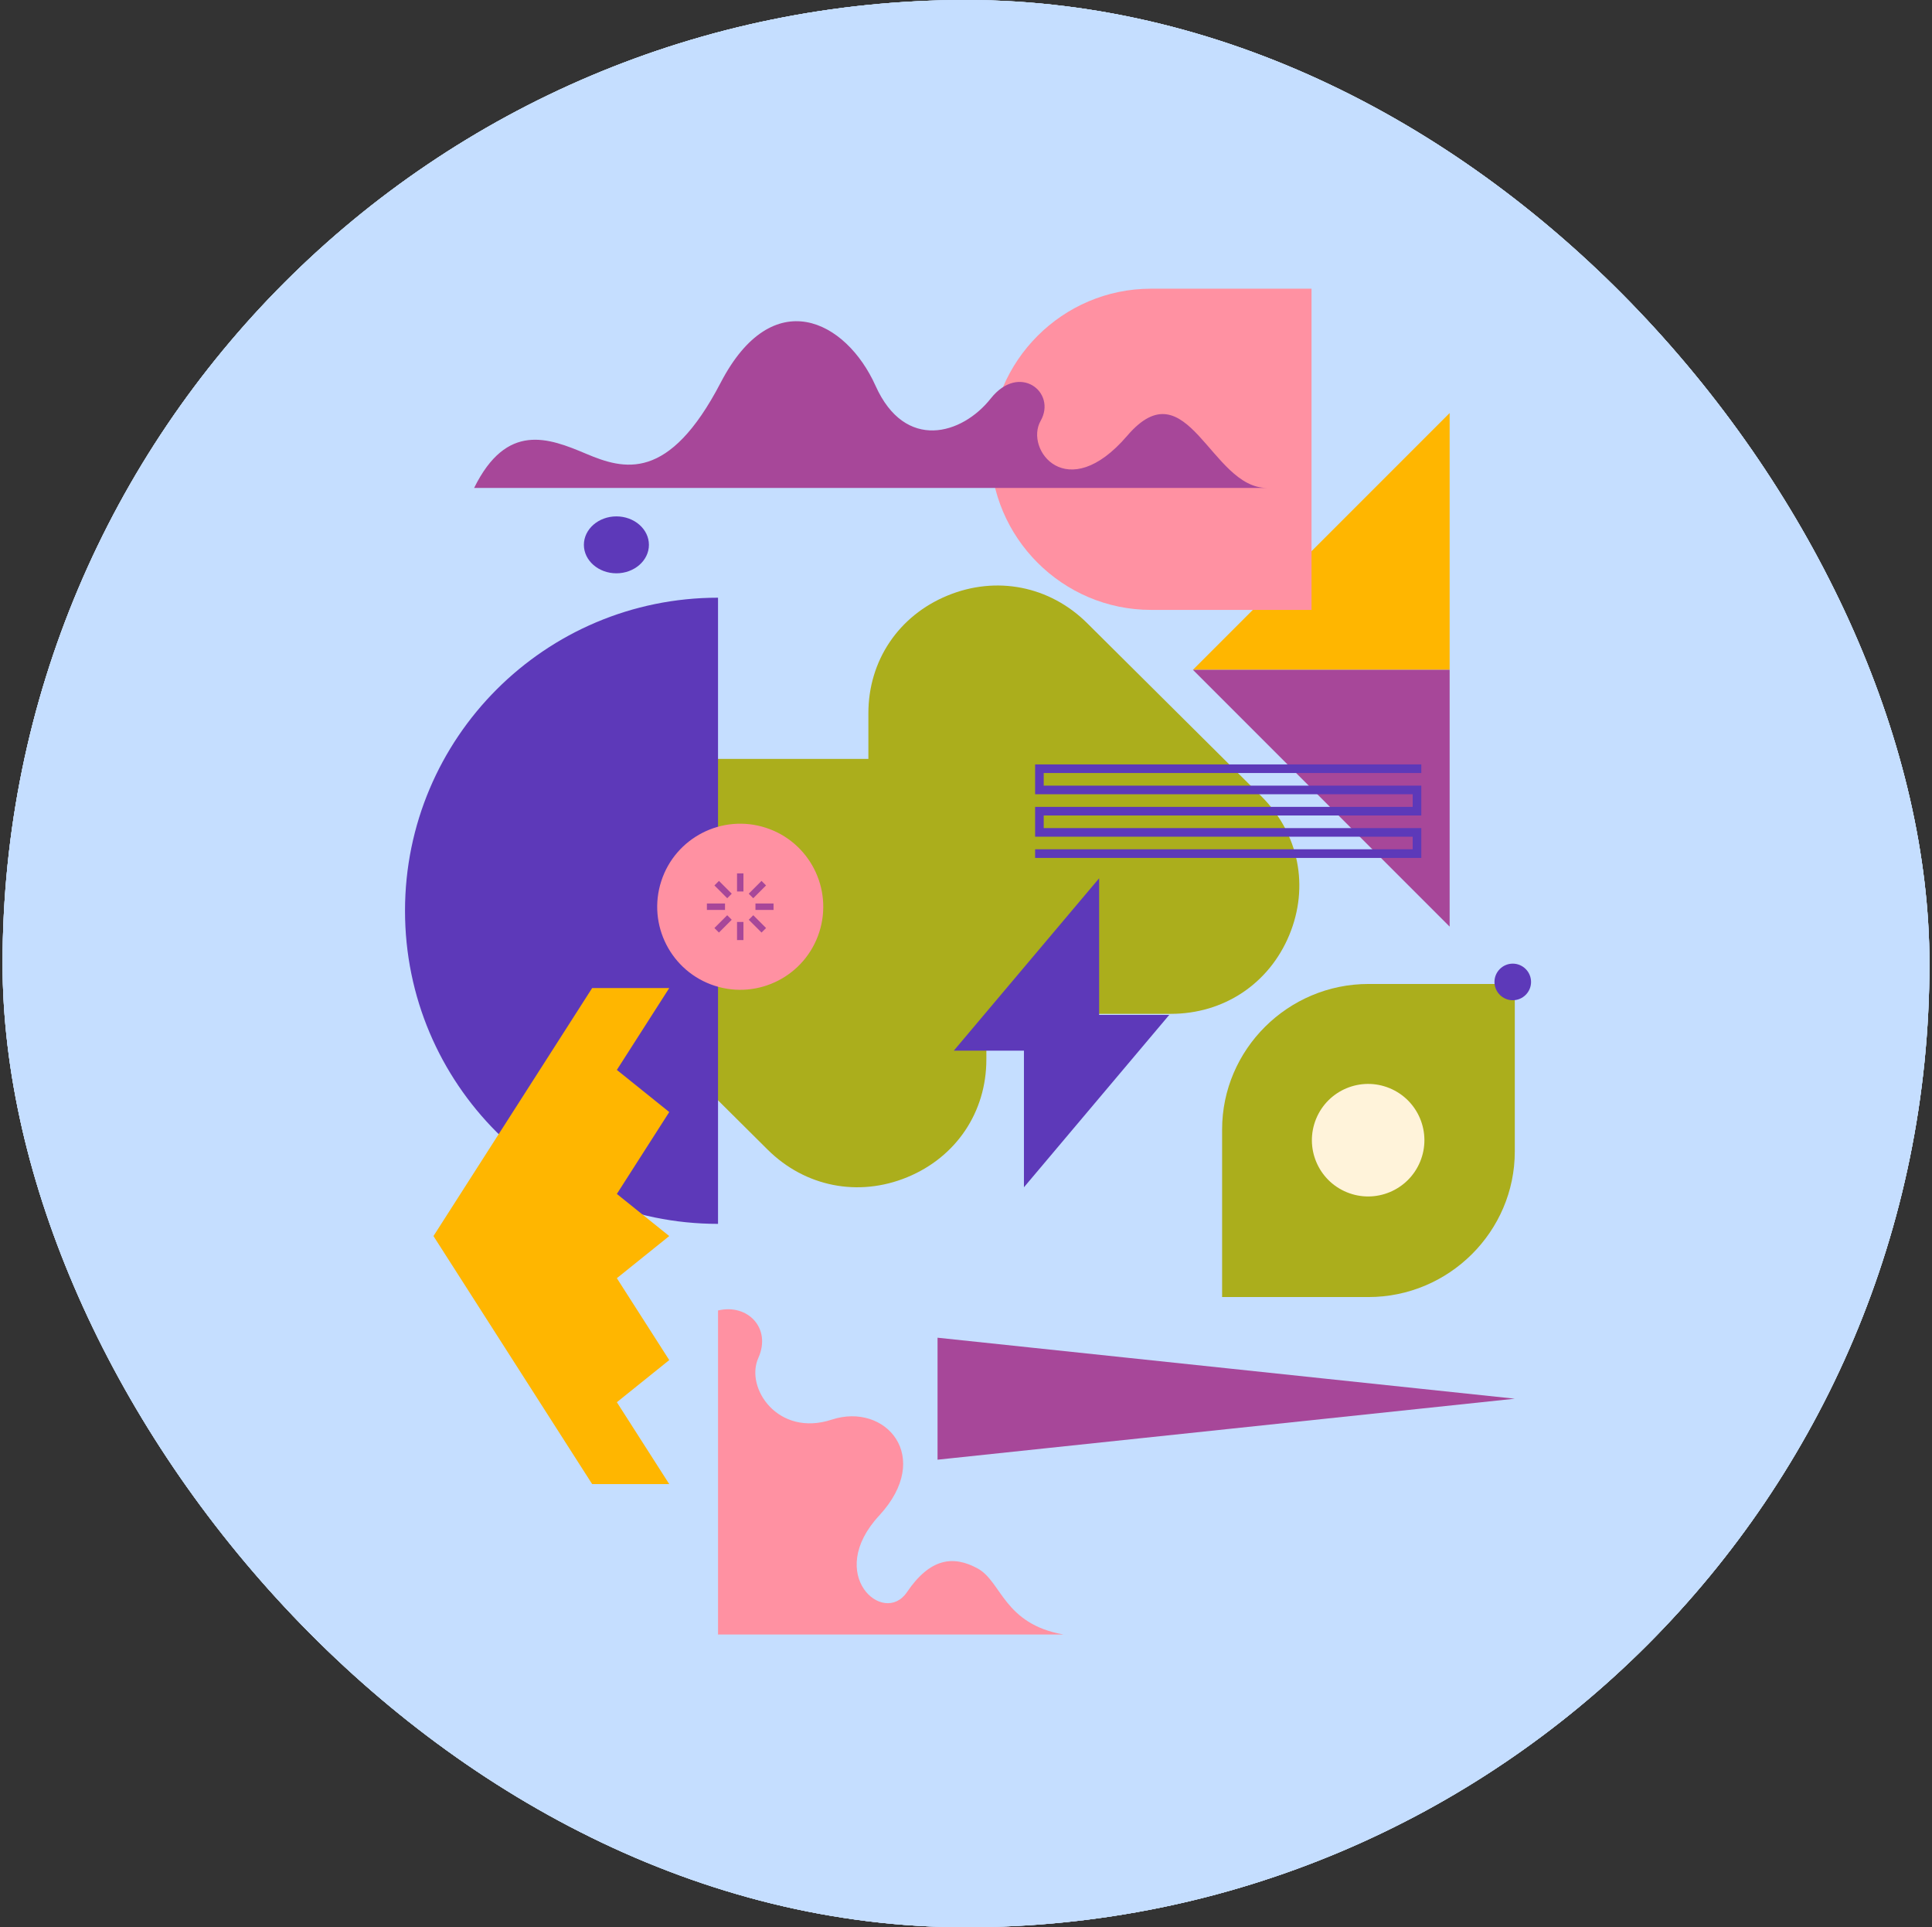
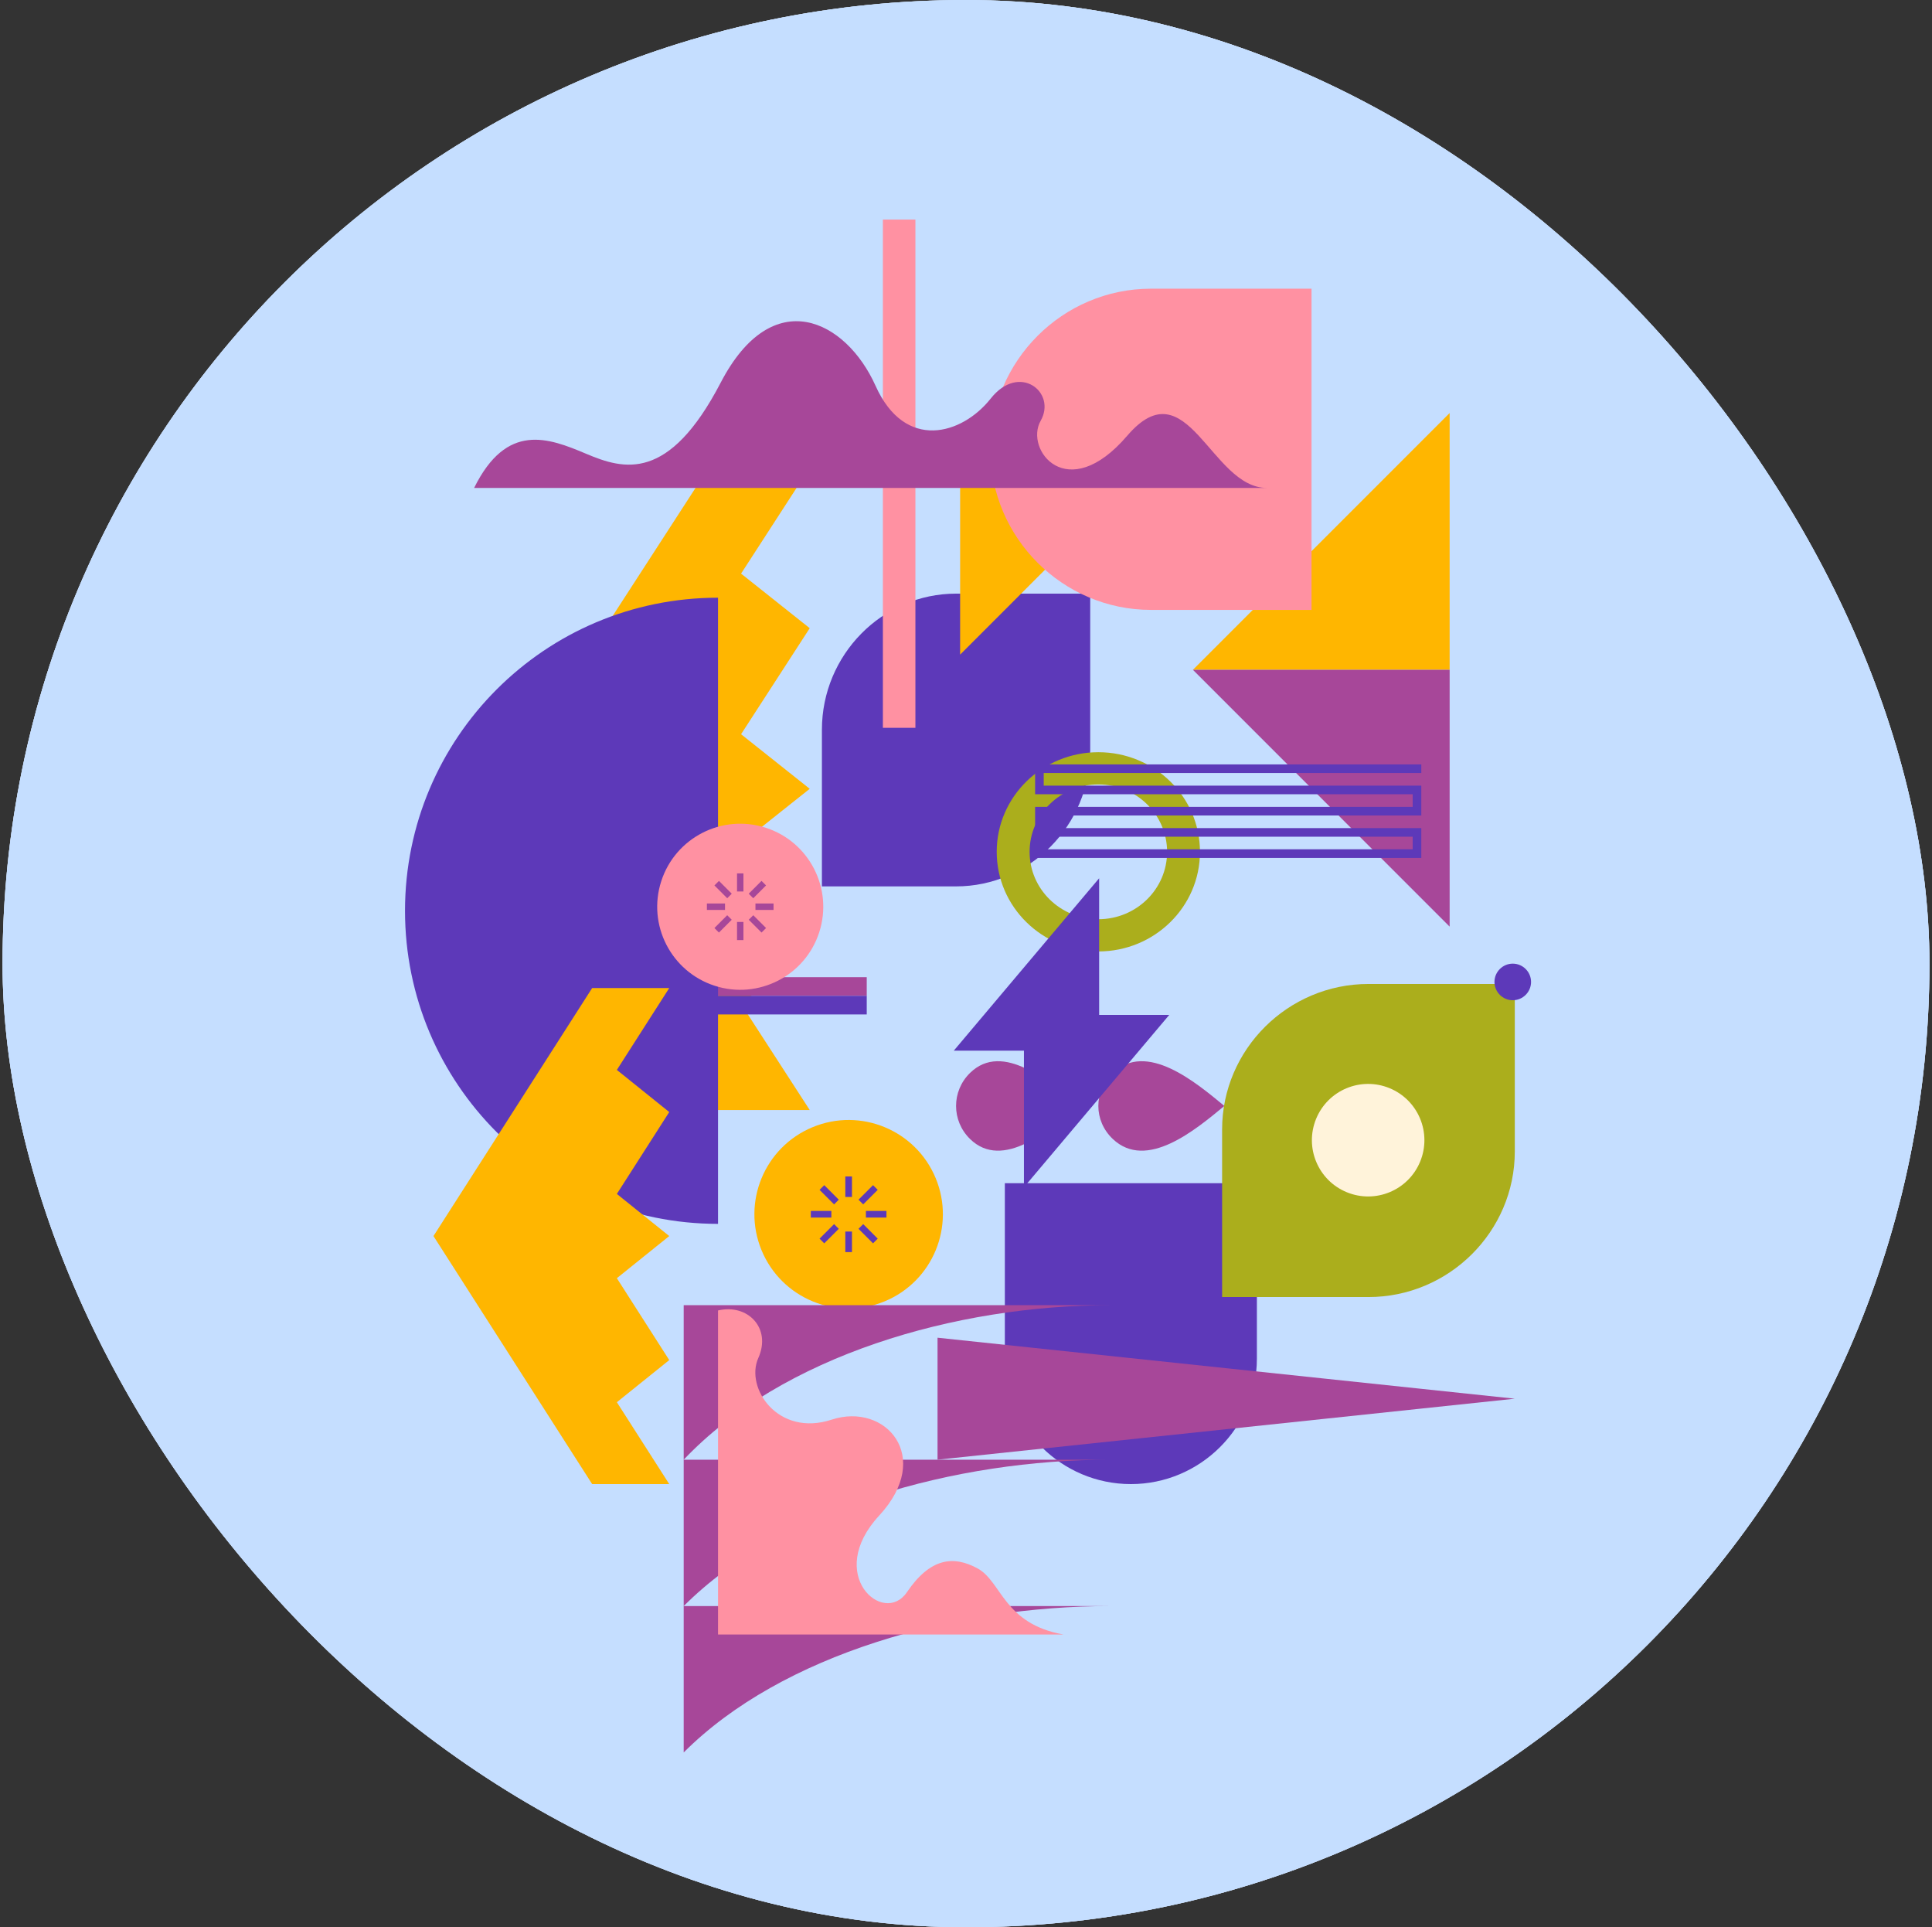
<svg xmlns="http://www.w3.org/2000/svg" width="377" height="376" viewBox="0 0 377 376" fill="none">
  <rect x="0" y="0" width="377" height="376" fill="#333333" stroke="none" />
  <g clip-path="url(#clip0_415_510)">
    <rect x="0.5" width="376" height="376" rx="188" fill="#DBDBDB" />
    <path d="M0.5 188C0.5 291.83 84.671 376 188.5 376C292.33 376 376.5 291.83 376.5 188C376.5 84.171 292.33 0 188.5 0C84.671 0 0.5 84.171 0.5 188Z" fill="#C5DEFF" />
    <path fill-rule="evenodd" clip-rule="evenodd" d="M204.085 116.407C206.004 109.288 205.5 103.449 200.991 100.845C196.483 98.243 191.174 100.726 185.968 105.945C184.355 107.565 182.164 108.154 179.956 107.562C177.747 106.97 176.145 105.365 175.556 103.153C173.659 96.028 170.304 91.224 165.098 91.224C159.892 91.224 156.536 96.028 154.639 103.153C154.05 105.362 152.449 106.967 150.24 107.559C148.031 108.151 145.841 107.562 144.227 105.942C139.021 100.72 133.712 98.237 129.204 100.838C124.696 103.443 124.191 109.281 126.11 116.401C126.705 118.61 126.12 120.8 124.503 122.417C122.886 124.034 120.695 124.619 118.487 124.024C111.368 122.105 105.529 122.61 102.925 127.118C100.323 131.626 102.806 136.935 108.028 142.141C109.648 143.755 110.237 145.946 109.645 148.154C109.053 150.363 107.448 151.965 105.239 152.554C98.114 154.451 93.31 157.807 93.31 163.013C93.31 168.219 98.117 171.574 105.239 173.472C107.448 174.06 109.053 175.662 109.645 177.871C110.237 180.08 109.645 182.27 108.028 183.884C102.806 189.09 100.323 194.399 102.925 198.907C105.526 203.415 111.368 203.92 118.487 202.001C120.695 201.406 122.886 201.992 124.503 203.609C126.12 205.226 126.705 207.416 126.11 209.625C124.191 216.744 124.696 222.582 129.204 225.187C133.712 227.789 139.021 225.305 144.227 220.084C145.841 218.464 148.031 217.875 150.24 218.467C152.449 219.059 154.05 220.663 154.639 222.872C156.536 229.997 159.892 234.802 165.098 234.802C170.304 234.802 173.659 229.997 175.556 222.872C176.145 220.663 177.747 219.059 179.956 218.467C182.164 217.875 184.355 218.467 185.968 220.084C191.174 225.305 196.483 227.789 200.991 225.187C205.5 222.582 206.004 216.744 204.085 209.625C203.49 207.416 204.076 205.226 205.693 203.609C207.31 201.992 209.5 201.406 211.709 202.001C218.828 203.92 224.666 203.415 227.271 198.907C229.875 194.399 227.389 189.09 222.171 183.884C220.551 182.27 219.962 180.08 220.554 177.871C221.146 175.662 222.75 174.06 224.959 173.472C232.084 171.574 236.888 168.219 236.888 163.013C236.888 157.807 232.081 154.451 224.959 152.554C222.75 151.965 221.143 150.363 220.551 148.154C219.959 145.946 220.551 143.755 222.167 142.141C227.389 136.935 229.872 131.626 227.271 127.118C224.669 122.61 218.828 122.105 211.709 124.024C209.5 124.619 207.31 124.034 205.693 122.417C204.076 120.8 203.49 118.61 204.085 116.401V116.407Z" fill="#5D39B9" />
    <path fill-rule="evenodd" clip-rule="evenodd" d="M257.513 163.013L211.108 153.297L164.703 143.578V163.013V182.447L211.108 172.732L257.513 163.013Z" fill="#FFB600" />
    <path fill-rule="evenodd" clip-rule="evenodd" d="M150.424 296.675C119.198 295.97 94.103 270.668 94.103 239.561C94.103 208.454 119.198 183.152 150.424 182.447C132.841 195.418 148.107 216.174 148.107 239.561C148.107 262.949 132.841 283.705 150.424 296.675Z" fill="#A74799" />
    <path fill-rule="evenodd" clip-rule="evenodd" d="M106.002 248.287L207.141 257.804L308.281 267.325V248.287V229.249L207.141 238.766L106.002 248.287Z" fill="#ABAE1C" />
    <path fill-rule="evenodd" clip-rule="evenodd" d="M245.614 116.608V48.388H124.247C186.838 48.388 226.742 76.043 245.614 116.608Z" fill="#5D39B9" />
    <path fill-rule="evenodd" clip-rule="evenodd" d="M244.424 199.899L234.708 245.907L224.99 291.916H244.424H263.859L254.143 245.907L244.424 199.899Z" fill="#FF91A2" />
    <path fill-rule="evenodd" clip-rule="evenodd" d="M244.424 328.405L234.708 310.162L224.99 291.916H244.424H263.859L254.143 310.162L244.424 328.405Z" fill="#A74799" />
    <path fill-rule="evenodd" clip-rule="evenodd" d="M95.293 181.654C110.407 181.654 122.66 193.907 122.66 209.021C122.66 224.135 110.407 236.388 95.293 236.388C80.179 236.388 67.926 224.135 67.926 209.021C67.926 193.907 80.179 181.654 95.293 181.654ZM95.293 190.505C85.069 190.505 76.777 198.793 76.777 209.021C76.777 219.249 85.066 227.537 95.293 227.537C105.521 227.537 113.809 219.249 113.809 209.021C113.809 198.793 105.521 190.505 95.293 190.505Z" fill="#FF91A2" />
    <path d="M119.487 92.568H101.162L114.12 79.354L113.237 78.454L100.279 91.67V72.979H99.033V91.67L86.075 78.454L85.192 79.354L98.15 92.568H79.825V93.842H98.15L85.192 107.059L86.075 107.96L99.033 94.743V113.435H100.279V94.743L113.237 107.96L114.12 107.059L101.166 93.842H119.487V92.568Z" fill="#5D39B9" />
    <path fill-rule="evenodd" clip-rule="evenodd" d="M280.062 109.468V135.773H294.002L265.106 168.962V142.657H251.167L280.062 109.468Z" fill="#A74799" />
    <path d="M165.599 283.736H164.349V279.875H165.599V283.736ZM165.599 273.392H164.349V269.535H165.599V273.392Z" fill="#5D39B9" />
    <path d="M172.075 277.259H168.218V276.009H172.075V277.259ZM161.732 277.259H157.875V276.009H161.732V277.259Z" fill="#5D39B9" />
    <path d="M160.394 282.097L159.511 281.213L162.237 278.487L163.12 279.371L160.394 282.097ZM167.708 274.784L166.824 273.9L169.553 271.171L170.437 272.055L167.708 274.784Z" fill="#5D39B9" />
    <path d="M169.553 282.097L166.823 279.371L167.707 278.487L170.436 281.213L169.553 282.097ZM162.239 274.784L159.513 272.055L160.397 271.171L163.123 273.9L162.239 274.784Z" fill="#5D39B9" />
    <path fill-rule="evenodd" clip-rule="evenodd" d="M244.821 80.118C250.5 80.118 255.133 75.485 255.133 69.806C255.133 64.126 250.5 59.494 244.821 59.494C239.141 59.494 234.508 64.126 234.508 69.806C234.508 75.485 239.141 80.118 244.821 80.118Z" fill="#FF91A2" />
    <path fill-rule="evenodd" clip-rule="evenodd" d="M100.053 87.257C103.337 87.257 106.002 89.742 106.002 92.81C106.002 95.878 103.34 98.363 100.053 98.363C96.766 98.363 94.103 95.878 94.103 92.81C94.103 89.742 96.766 87.257 100.053 87.257Z" fill="#ABAE1C" />
    <path d="M0.5 188C0.5 291.83 84.671 376 188.5 376C292.33 376 376.5 291.83 376.5 188C376.5 84.171 292.33 0 188.5 0C84.671 0 0.5 84.171 0.5 188Z" fill="#C5DEFF" />
    <path fill-rule="evenodd" clip-rule="evenodd" d="M138.291 91.224H158.004L144.608 111.909L158.004 122.557L144.608 143.242L158.004 153.89L144.608 164.538L158.004 185.224L144.608 195.868L158.004 216.557H138.291L97.717 153.89L138.291 91.224Z" fill="#FFB600" />
    <path fill-rule="evenodd" clip-rule="evenodd" d="M186.561 115.814H212.738V146.375C212.738 160.978 200.96 172.928 186.561 172.928H160.384V142.367C160.384 127.764 172.162 115.814 186.561 115.814Z" fill="#5D39B9" />
    <path fill-rule="evenodd" clip-rule="evenodd" d="M187.354 127.713L231.776 83.291H187.354V127.713Z" fill="#FFB600" />
    <path d="M169.131 190.644H93.31V194.279H169.131V190.644Z" fill="#A74799" />
    <path d="M169.131 194.276H93.31V197.91H169.131V194.276Z" fill="#5D39B9" />
    <path d="M172.635 253.879C182.016 249.993 186.471 239.237 182.585 229.856C178.699 220.474 167.944 216.019 158.562 219.905C149.181 223.791 144.726 234.547 148.611 243.928C152.497 253.31 163.253 257.765 172.635 253.879Z" fill="#FFB600" />
    <path d="M166.248 244.274H164.948V240.264H166.248V244.274ZM166.248 233.524H164.948V229.513H166.248V233.524Z" fill="#5D39B9" />
    <path d="M172.978 237.544H168.968V236.247H172.978V237.544ZM162.228 237.544H158.217V236.247H162.228V237.544Z" fill="#5D39B9" />
    <path d="M160.84 242.57L159.922 241.652L162.758 238.816L163.676 239.734L160.84 242.57ZM168.441 234.968L167.523 234.05L170.359 231.215L171.277 232.133L168.441 234.968Z" fill="#5D39B9" />
    <path d="M170.359 242.57L167.523 239.734L168.441 238.816L171.277 241.652L170.359 242.57ZM162.758 234.968L159.922 232.133L160.84 231.215L163.676 234.05L162.758 234.968Z" fill="#5D39B9" />
    <path fill-rule="evenodd" clip-rule="evenodd" d="M214.325 146.751C225.276 146.751 234.156 155.453 234.156 166.186C234.156 176.918 225.276 185.62 214.325 185.62C203.373 185.62 194.493 176.918 194.493 166.186C194.493 155.453 203.373 146.751 214.325 146.751ZM214.325 153.037C206.917 153.037 200.908 158.923 200.908 166.186C200.908 173.449 206.913 179.334 214.325 179.334C221.736 179.334 227.741 173.449 227.741 166.186C227.741 158.923 221.736 153.037 214.325 153.037Z" fill="#ABAE1C" />
    <path fill-rule="evenodd" clip-rule="evenodd" d="M189.282 222.2C185.654 218.646 185.654 212.881 189.282 209.327C195.667 203.073 204.915 211.12 210.358 215.764C204.915 220.408 195.667 228.454 189.282 222.2Z" fill="#A74799" />
    <path fill-rule="evenodd" clip-rule="evenodd" d="M217.137 222.2C213.387 218.646 213.387 212.881 217.137 209.327C223.734 203.073 233.291 211.12 238.915 215.764C233.291 220.408 223.734 228.454 217.137 222.2Z" fill="#A74799" />
    <path fill-rule="evenodd" clip-rule="evenodd" d="M196.08 265.085V230.835H245.261V265.085C245.261 278.532 234.194 289.536 220.671 289.536C207.147 289.536 196.08 278.532 196.08 265.085Z" fill="#5D39B9" />
-     <path fill-rule="evenodd" clip-rule="evenodd" d="M250.814 245.907C250.814 217.387 265.361 209.665 275.418 199.65C285.474 189.635 283.08 179.623 271.586 167.224C260.092 154.825 263.447 145.766 267.278 139.088C271.109 132.41 268.954 126.929 262.49 124.304C256.026 121.683 254.35 115.246 261.771 108.805C269.192 102.368 267.247 94.519 261.501 92.134C255.756 89.75 250.817 87.107 250.817 83.291V245.904L250.814 245.907Z" fill="#5D39B9" />
    <path fill-rule="evenodd" clip-rule="evenodd" d="M133.413 284.776V254.633H216.704C186.383 254.633 152.643 264.478 133.413 284.776Z" fill="#A74799" />
-     <path fill-rule="evenodd" clip-rule="evenodd" d="M235.742 83.291H284.131C284.131 79.726 280.89 77.426 276.091 76.126C274.6 75.724 273.52 74.626 273.121 73.111C272.723 71.599 273.121 70.096 274.211 68.992C277.731 65.426 279.402 61.788 277.65 58.7C275.895 55.613 271.96 55.268 267.161 56.581C265.673 56.989 264.194 56.587 263.105 55.48C262.016 54.373 261.62 52.87 262.022 51.358C263.317 46.483 262.974 42.481 259.936 40.696C256.898 38.912 253.319 40.614 249.811 44.192C248.722 45.303 247.246 45.704 245.759 45.299C244.271 44.895 243.191 43.794 242.792 42.281C241.513 37.4 239.25 34.11 235.742 34.11C232.234 34.11 229.972 37.403 228.692 42.281C228.297 43.794 227.217 44.895 225.726 45.299C224.238 45.704 222.76 45.299 221.673 44.192C218.166 40.614 214.586 38.912 211.548 40.696C208.51 42.481 208.171 46.479 209.463 51.358C209.864 52.87 209.469 54.373 208.38 55.48C207.29 56.587 205.812 56.989 204.324 56.581C199.524 55.265 195.59 55.613 193.835 58.7C192.079 61.788 193.754 65.426 197.274 68.992C198.366 70.099 198.762 71.599 198.363 73.111C197.965 74.623 196.882 75.721 195.394 76.126C190.591 77.426 187.354 79.726 187.354 83.291H235.742Z" fill="#ABAE1C" />
    <path d="M178.628 42.835H172.282V141.992H178.628V42.835Z" fill="#FF91A2" />
    <path fill-rule="evenodd" clip-rule="evenodd" d="M133.413 313.333V284.776H216.704C186.383 284.776 152.643 294.104 133.413 313.333Z" fill="#A74799" />
    <path fill-rule="evenodd" clip-rule="evenodd" d="M133.413 341.89V313.333H216.704C186.383 313.333 152.643 322.66 133.413 341.89Z" fill="#A74799" />
-     <path d="M0.5 188C0.5 291.83 84.671 376 188.5 376C292.33 376 376.5 291.83 376.5 188C376.5 84.171 292.33 0 188.5 0C84.671 0 0.5 84.171 0.5 188Z" fill="#C5DEFF" />
-     <path fill-rule="evenodd" clip-rule="evenodd" d="M192.474 197.802V206.705C192.474 216.971 186.58 225.737 177.037 229.666C167.492 233.595 157.089 231.538 149.784 224.278L115.779 190.485C108.473 183.225 106.403 172.885 110.357 163.399C114.311 153.916 123.132 148.058 133.462 148.058H169.451V139.151C169.451 128.886 175.345 120.12 184.891 116.191C194.433 112.262 204.839 114.319 212.145 121.576L246.15 155.368C253.455 162.628 255.525 172.966 251.571 182.452C247.618 191.938 238.797 197.795 228.467 197.795H192.477L192.474 197.802Z" fill="#ABAE1C" />
    <path fill-rule="evenodd" clip-rule="evenodd" d="M214.481 171.342V198H228.162L199.805 231.629V204.974H186.12L214.481 171.342Z" fill="#5D39B9" />
    <path fill-rule="evenodd" clip-rule="evenodd" d="M282.875 80.581L232.779 130.676H282.875V80.581Z" fill="#FFB600" />
    <path fill-rule="evenodd" clip-rule="evenodd" d="M282.875 180.775L232.779 130.676H282.875V180.775Z" fill="#A74799" />
    <path fill-rule="evenodd" clip-rule="evenodd" d="M267.032 191.966H295.589V224.65C295.589 240.267 282.737 253.046 267.032 253.046H238.475V220.363C238.475 204.746 251.327 191.966 267.032 191.966Z" fill="#ABAE1C" />
    <path fill-rule="evenodd" clip-rule="evenodd" d="M224.591 56.321H255.926V118.987H224.591C207.359 118.987 193.26 104.888 193.26 87.656C193.26 70.423 207.359 56.321 224.591 56.321Z" fill="#FF91A2" />
    <path fill-rule="evenodd" clip-rule="evenodd" d="M92.517 95.19C98.88 82.317 107.032 85.423 114.389 88.533C121.745 91.639 130.492 94.126 140.632 74.651C150.773 55.177 165.087 62.427 170.853 75.271C176.618 88.115 187.752 84.8 193.32 77.758C198.888 70.713 206.244 76.515 203.062 82.108C199.881 87.701 208.233 98.681 219.961 85.009C231.692 71.336 236.265 95.19 247.2 95.19H92.517Z" fill="#A74799" />
    <path d="M277.123 226.62C279.43 221.014 276.756 214.6 271.15 212.293C265.545 209.986 259.13 212.66 256.823 218.265C254.516 223.871 257.19 230.286 262.796 232.593C268.401 234.9 274.816 232.226 277.123 226.62Z" fill="#FFF3DA" />
    <path d="M277.344 167.376H201.985V165.694H275.664V163.232H201.985V157.414H275.664V154.952H201.985V149.131H277.344V150.809H203.665V153.271H277.344V159.092H203.665V161.554H277.344V167.376Z" fill="#5D39B9" />
    <path fill-rule="evenodd" clip-rule="evenodd" d="M295.589 272.876L239.269 266.927L182.947 260.979V272.876V284.776L239.269 278.828L295.589 272.876Z" fill="#A74799" />
-     <path fill-rule="evenodd" clip-rule="evenodd" d="M120.281 111.848C123.775 111.848 126.627 109.353 126.627 106.295C126.627 103.238 123.775 100.743 120.281 100.743C116.786 100.743 113.935 103.238 113.935 106.295C113.935 109.353 116.786 111.848 120.281 111.848Z" fill="#5D39B9" />
    <path fill-rule="evenodd" clip-rule="evenodd" d="M295.192 195.139C297.16 195.139 298.762 193.534 298.762 191.57C298.762 189.605 297.156 188 295.192 188C293.228 188 291.622 189.605 291.622 191.57C291.622 193.534 293.228 195.139 295.192 195.139Z" fill="#5D39B9" />
    <path fill-rule="evenodd" clip-rule="evenodd" d="M79.032 177.689C79.032 143.956 106.376 116.608 140.112 116.608V238.768C106.379 238.768 79.032 211.423 79.032 177.689Z" fill="#5D39B9" />
    <path d="M159.862 181.875C162.609 173.361 157.933 164.232 149.419 161.485C140.904 158.738 131.775 163.414 129.028 171.928C126.281 180.443 130.957 189.572 139.472 192.319C147.986 195.065 157.115 190.39 159.862 181.875Z" fill="#FF91A2" />
    <path d="M145.071 183.398H143.821V179.864H145.071V183.398ZM145.071 173.926H143.821V170.391H145.071V173.926Z" fill="#A74799" />
    <path d="M150.946 177.52H147.415V176.27H150.946V177.52ZM141.474 177.52H137.94V176.27H141.474V177.52Z" fill="#A74799" />
    <path d="M140.29 181.935L139.407 181.051L141.904 178.554L142.787 179.438L140.29 181.935ZM146.986 175.239L146.103 174.355L148.6 171.858L149.483 172.742L146.986 175.239Z" fill="#A74799" />
    <path d="M148.603 181.935L146.105 179.438L146.989 178.554L149.486 181.051L148.603 181.935ZM141.907 175.239L139.409 172.742L140.293 171.858L142.79 174.355L141.907 175.239Z" fill="#A74799" />
    <path fill-rule="evenodd" clip-rule="evenodd" d="M115.551 192.76H130.593L120.37 208.734L130.593 216.953L120.37 232.928L130.593 241.146L120.37 249.368L130.593 265.343L120.37 273.561L130.593 289.536H115.551L84.584 241.146L115.551 192.76Z" fill="#FFB600" />
    <path fill-rule="evenodd" clip-rule="evenodd" d="M207.535 318.883C195.832 316.814 195.481 308.567 190.767 305.992C186.049 303.416 181.509 303.932 176.969 310.631C172.428 317.329 160.899 307.194 171.553 295.686C182.207 284.177 172.776 273.526 162.295 276.962C151.815 280.399 145.35 270.779 147.973 264.938C150.592 259.097 145.878 254.287 140.112 255.663V318.886H207.538L207.535 318.883Z" fill="#FF91A2" />
  </g>
  <defs>
    <clipPath id="clip0_415_510">
      <rect x="0.5" width="376" height="376" rx="188" fill="white" />
    </clipPath>
  </defs>
</svg>